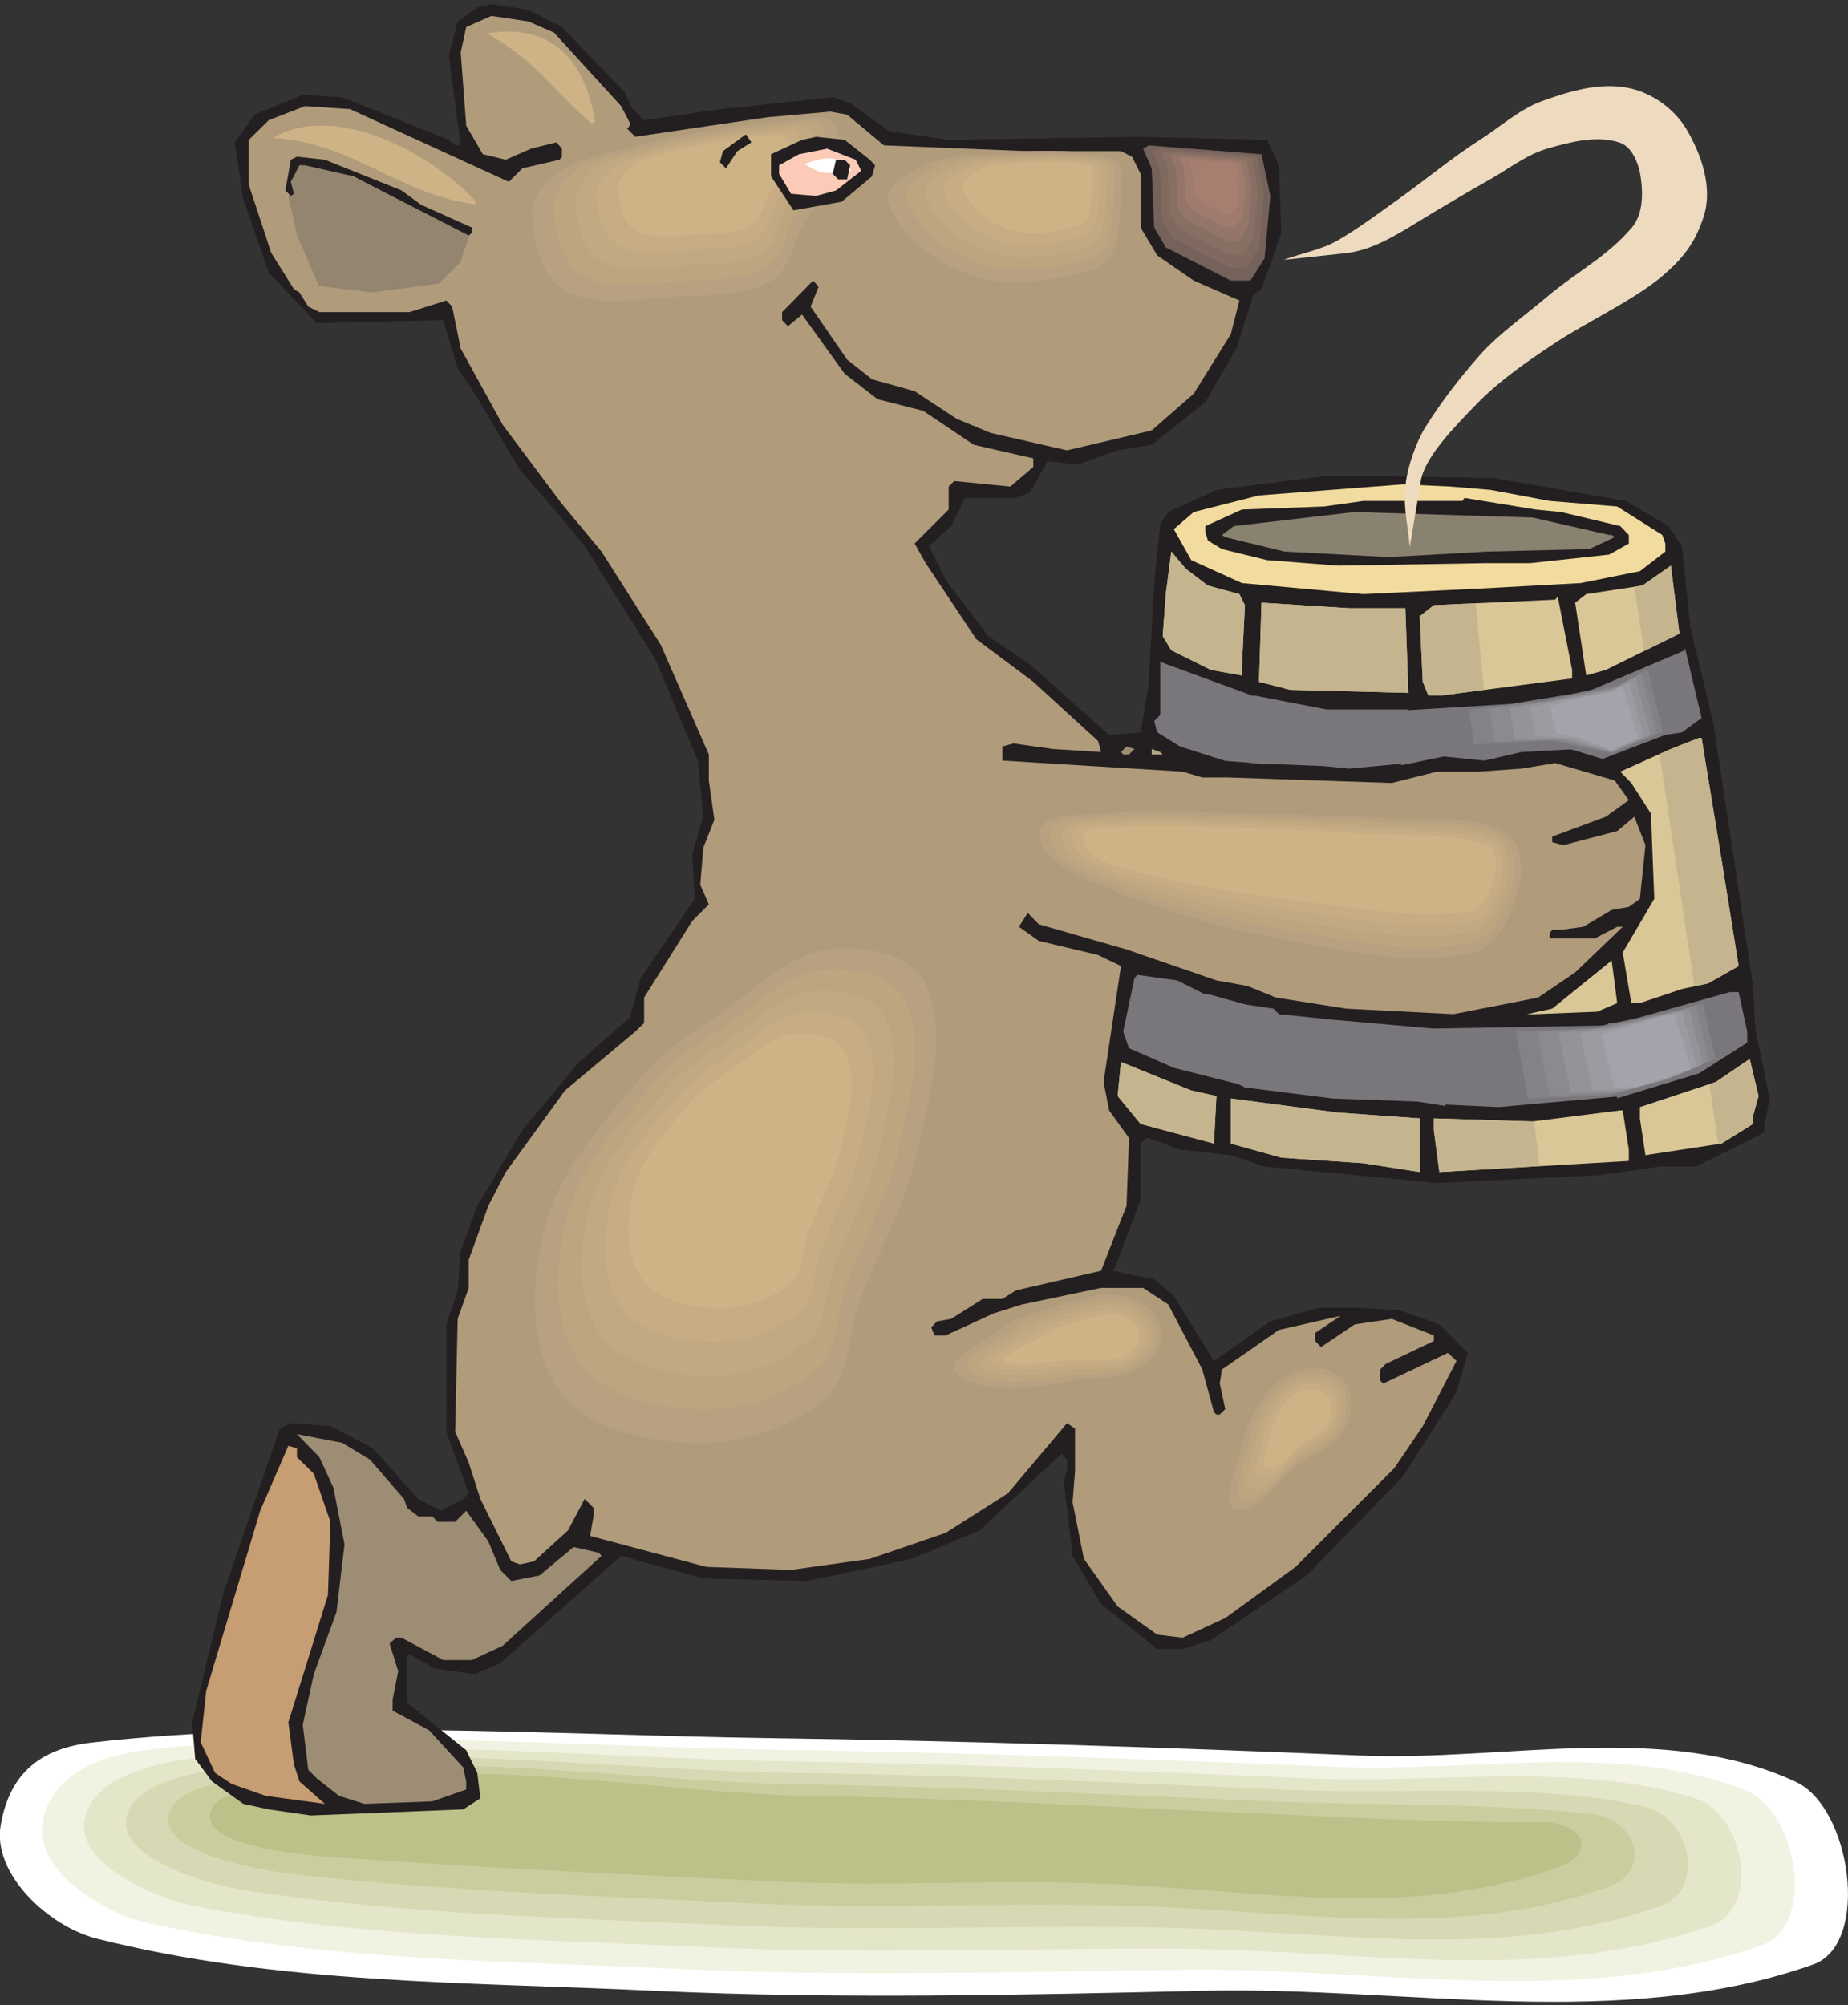
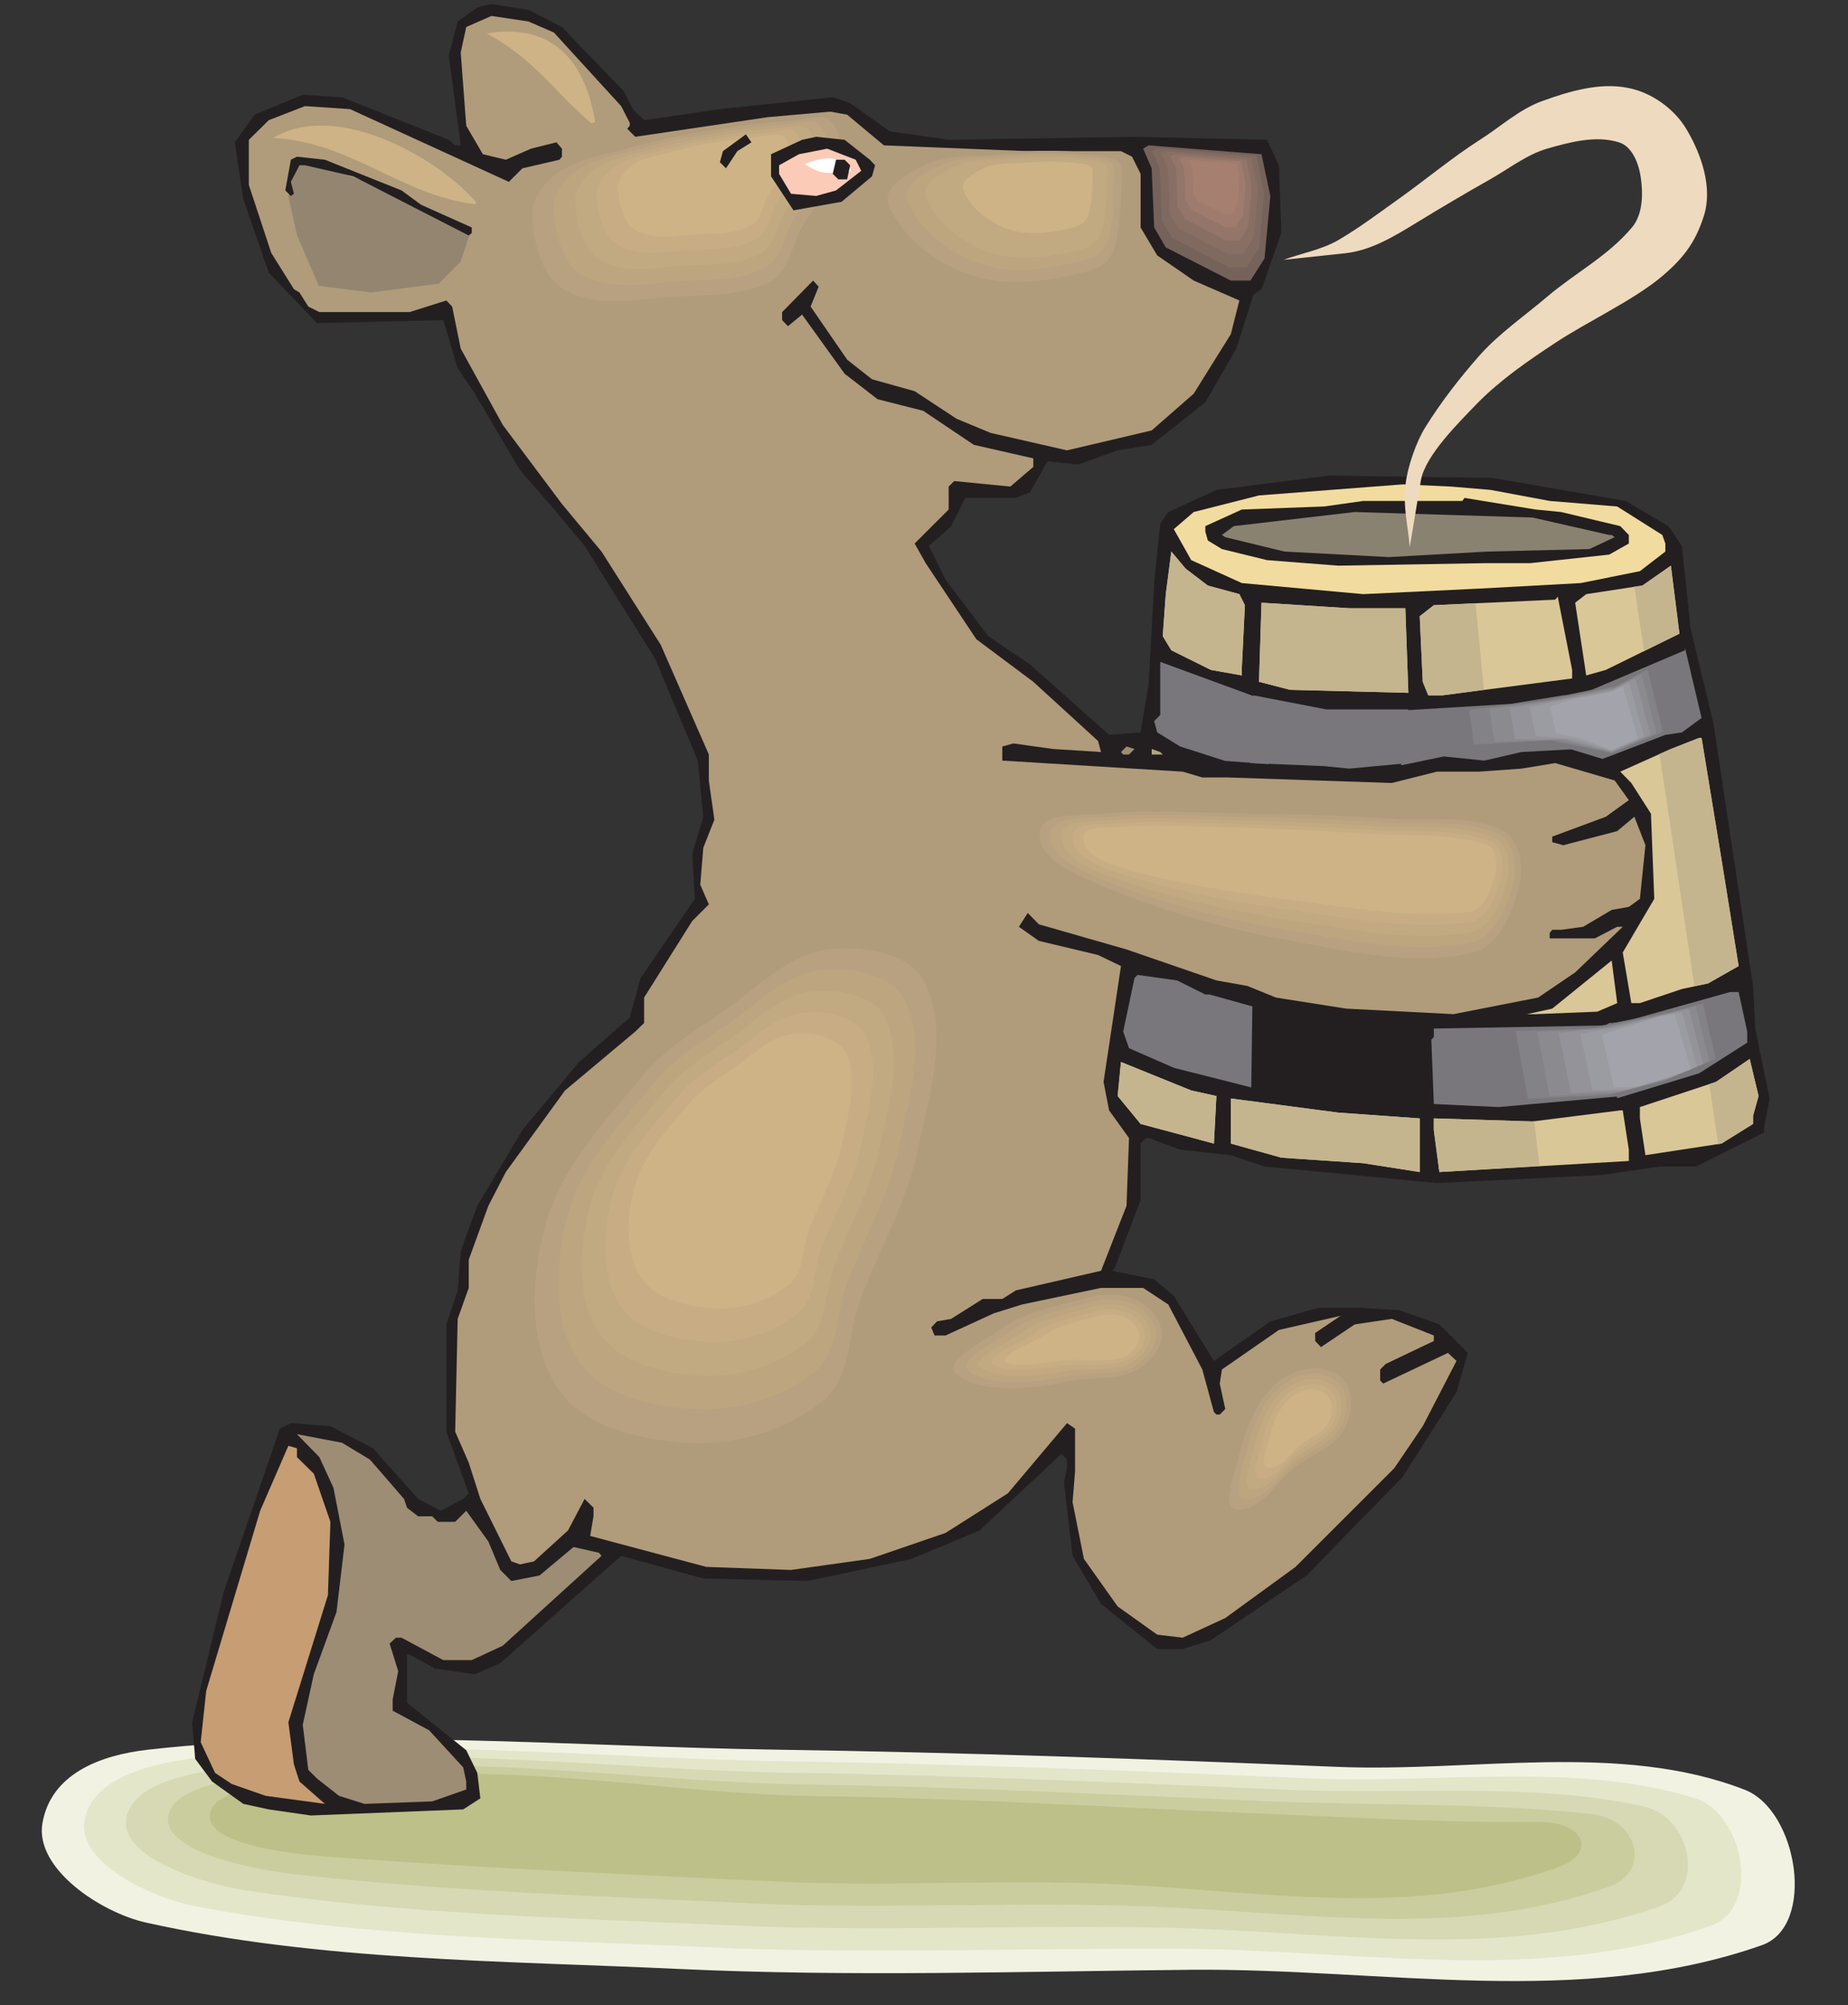
<svg xmlns="http://www.w3.org/2000/svg" xmlns:ns1="http://www.inkscape.org/namespaces/inkscape" xmlns:ns2="http://sodipodi.sourceforge.net/DTD/sodipodi-0.dtd" id="svg29237" version="1.1" ns1:version="0.48.1 " width="250" height="271.25" xml:space="preserve" ns2:docname="Bear_with_Soup.pdf">
  <rect width="100%" height="100%" fill="#333333" stroke="none" />
  <defs id="defs29241" />
  <ns2:namedview pagecolor="#ffffff" bordercolor="#666666" borderopacity="1" objecttolerance="10" gridtolerance="10" guidetolerance="10" ns1:pageopacity="0" ns1:pageshadow="2" ns1:window-width="640" ns1:window-height="480" id="namedview29239" showgrid="false" ns1:zoom="1.0728111" ns1:cx="125" ns1:cy="135.625" ns1:window-x="343" ns1:window-y="80" ns1:window-maximized="0" ns1:current-layer="g29245" />
  <g id="g29245" ns1:groupmode="layer" ns1:label="Bear_with_Soup" transform="matrix(1.25,0,0,-1.25,0,271.25)">
    <g id="g29247" transform="scale(0.24,0.24)">
-       <path d="m 41.605,118.523 c 94.921,10.848 208.925,3.368 304.473,1.997 89.063,-1.247 178.121,-4.114 267.18,-7.856 65.609,-2.742 136.957,15.711 196.457,-11.844 25.07,-11.468 33.926,-73.304 7.859,-82.406 C 731.008,-12.129 634.215,8.691 542.535,6.57 459.961,4.699 377.512,2.707 295.063,6.57 210.867,10.559 125.176,9.438 43.477,30.133 21.895,35.617 -3.551,59.305 0.316,81.25 4.309,104.438 18.027,115.906 41.605,118.523" style="fill:#ffffff;fill-opacity:1;fill-rule:nonzero;stroke:none" id="path29249" />
      <path d="m 66.801,115.285 c 89.308,10.098 193.836,1.246 283.769,0 83.696,-1.25 168.141,-4.242 251.836,-7.73 61.621,-2.617 127.977,11.593 184.356,-10.348 23.949,-9.226 32.308,-61.465 7.734,-70.066 C 713.172,-1.535 624.109,16.793 537.172,16.047 459.586,15.297 383.625,12.805 306.039,16.418 226.957,20.16 144.012,19.91 65.676,37.363 45.348,41.977 15.535,61.676 19.152,82.246 23.02,104.188 44.723,112.789 66.801,115.285" style="fill:#f2f2e3;fill-opacity:1;fill-rule:nonzero;stroke:none" id="path29251" />
      <path d="m 91.871,112.043 c 83.695,9.473 178.992,-0.75 263.188,-1.996 78.211,-1.121 158.164,-4.363 236.621,-7.731 57.629,-2.367 118.871,7.606 172.133,-8.726 22.703,-6.855 30.558,-49.617 7.609,-57.723 C 695.332,9.062 614.008,25.023 531.684,25.52 c -72.473,0.375 -142.075,-2.617 -214.543,0.75 -74.09,3.488 -154.297,4.113 -229.262,18.449 -19.207,3.742 -53.137,19.324 -49.766,38.648 3.492,20.446 33.176,26.305 53.758,28.676" style="fill:#e4e6ca;fill-opacity:1;fill-rule:nonzero;stroke:none" id="path29253" />
      <path d="m 117.066,108.801 c 77.961,8.851 164.028,-2.867 242.36,-3.988 72.969,-1 148.433,-4.489 221.402,-7.606 53.762,-2.246 109.891,3.488 159.91,-7.355 21.703,-4.488 29.063,-37.652 7.606,-45.258 C 677.371,19.66 603.902,33.125 526.32,34.996 458.715,36.492 395.598,33 328.117,36.117 259.141,39.359 181.805,40.855 110.082,51.949 92.121,54.816 53.828,66.414 56.945,84.363 60.312,103.441 97.859,106.559 117.066,108.801" style="fill:#d7d9b4;fill-opacity:1;fill-rule:nonzero;stroke:none" id="path29255" />
      <path d="m 142.266,105.434 c 72.218,8.23 148.929,-4.86 221.652,-5.86 67.605,-0.996 138.453,-4.613 206.059,-7.48 49.894,-2.117 100.91,-0.621 147.808,-5.859 20.457,-2.117 27.317,-25.805 7.61,-32.789 C 659.535,30.133 593.801,41.352 520.957,44.469 458.34,47.09 401.711,43.098 339.219,45.965 275.23,49.082 200.641,51.328 132.285,59.184 115.57,61.176 73.035,68.781 75.906,85.488 79.023,103.066 124.426,103.441 142.266,105.434" style="fill:#cacd9e;fill-opacity:1;fill-rule:nonzero;stroke:none" id="path29257" />
      <path d="m 167.461,102.191 c 66.605,7.606 133.965,-6.855 200.82,-7.851 62.242,-0.875 128.602,-4.738 190.969,-7.48 45.902,-1.871 91.93,-4.613 135.586,-4.238 19.332,0.125 25.695,-14.09 7.484,-20.449 C 641.699,40.73 583.695,49.457 515.594,53.945 c -57.629,3.738 -107.77,-0.75 -165.399,1.871 -58.875,2.867 -130.722,5.984 -195.707,10.723 -15.593,0.996 -62.367,4.609 -59.746,19.945 2.867,16.332 56.379,13.84 72.719,15.707" style="fill:#bdc088;fill-opacity:1;fill-rule:nonzero;stroke:none" id="path29259" />
      <path d="m 253.402,891.984 28.067,-29.171 3.863,-7.856 5.117,-4.984 34.176,4.984 50.891,5.363 7.859,-2.617 17.711,-12.719 26.695,-3.863 83.821,1.371 59.746,-1.371 5.363,-11.473 1.125,-30.543 -8.981,-25.308 -3.621,-2.492 -7.73,-24.313 -13.973,-24.183 -24.195,-19.204 -15.344,-2.492 -17.711,-6.359 -13.972,1.375 -7.856,-13.965 -6.363,-2.492 -22.824,0 -6.364,-12.719 -9.98,-8.976 7.484,-15.207 19.211,-25.434 18.836,-12.719 35.672,-31.789 14.219,1.121 3.617,21.692 2.496,45.632 2.742,26.805 3.617,5.235 21.707,9.972 51.016,6.485 73.715,-1.122 59.875,-10.347 19.207,-11.348 6.113,-8.976 3.867,-37.028 10.352,-43.011 17.836,-118.313 1,-19.199 6.484,-31.543 -2.492,-12.84 0,-2.492 -30.687,-15.336 -16.34,0 -26.817,-3.863 -73.718,-3.618 -37.043,3.618 -40.664,3.863 -15.219,5.113 -22.824,2.492 -14.223,5.235 -1.121,0 -2.496,-2.492 0,-25.559 -11.723,-30.668 -1.125,-1.121 18.961,-3.867 8.856,-7.477 18.085,-29.301 25.446,17.828 21.703,6.11 18.836,0 17.836,-1.121 17.84,-6.36 12.847,-12.839 -5.117,-17.704 -24.195,-38.148 -43.41,-44.508 -43.157,-29.176 -12.722,-3.988 -11.477,0 -25.32,20.32 -12.848,21.696 -3.867,33.16 1.371,6.359 0,3.864 -2.492,2.621 -36.922,-34.536 -30.684,-12.843 -46.902,-9.973 -47.023,1.121 -37.047,10.227 -54.508,-48.375 -11.477,-4.985 -17.836,2.493 -11.601,6.359 -1.121,0 0,-21.695 26.695,-21.442 4.988,-10.222 1.371,-11.473 -7.734,-4.984 -68.726,-2.742 -18.961,2.742 -11.477,2.492 -14.094,10.097 -7.609,10.223 -1.371,16.457 14.219,58.723 25.32,73.679 4.992,2.493 17.836,-1.372 19.207,-9.972 20.332,-22.817 10.231,-5.359 10.101,5.359 2.496,2.496 -10.105,27.801 0,48.371 5.117,15.336 1.371,17.828 7.484,20.321 20.332,34.16 25.571,30.668 22.824,20.074 4.992,17.828 24.32,35.656 -1.121,20.321 4.989,16.707 -2.496,25.308 -19.207,45.879 -31.809,50.864 -12.723,15.336 -16.465,18.949 -20.332,34.41 -7.73,11.469 -6.488,21.695 -57.004,-1.371 -21.703,22.812 -11.477,33.039 -3.863,25.68 8.98,12.469 21.703,8.976 17.711,-1.121 48.149,-19.199 2.867,-2.496 2.496,0 -5.363,40.52 3.992,15.335 8.855,6.356 6.36,1.496 16.715,-2.617 15.093,-7.731 0,0" style="fill:#231f20;fill-opacity:1;fill-rule:nonzero;stroke:none" id="path29261" />
      <path d="m 249.785,889.492 30.309,-33.164 3.867,-7.48 0,-1.371 -1.121,-1.372 3.617,-3.613 59.871,8.852 28.067,2.492 7.609,-1.371 16.59,-13.84 64.859,-2.617 42.035,0 4.989,-2.492 3.867,-7.731 0,-24.187 7.484,-12.59 16.465,-11.348 20.582,-8.972 -3.867,-15.211 -16.715,-26.805 -18.957,-16.582 -38.172,-8.977 -34.426,7.856 -15.34,6.359 -18.96,12.465 -19.211,5.363 -11.223,8.852 -16.465,23.933 3.617,8.977 -2.496,2.742 -13.969,-14.211 0,-3.613 2.618,-2.746 6.363,5.238 19.207,-26.68 14.844,-11.468 20.582,-5.239 22.824,-15.336 26.82,-6.105 0,-3.867 -10.355,-8.852 -25.321,2.492 -2.492,-2.492 0,-10.347 -15.343,-15.332 4.988,-8.852 22.828,-34.285 25.695,-19.199 29.188,-26.68 1.371,-4.988 -21.703,1.371 -17.836,2.492 -4.992,-1.371 0,-6.356 81.328,-4.988 8.855,-2.617 11.477,0 73.965,-2.496 20.332,5.113 18.961,0 19.207,1.371 15.218,2.492 26.821,-7.851 6.359,-8.852 -10.352,-7.48 -24.199,-8.977 0,-2.496 4.989,-1.371 24.324,6.359 7.734,6.485 4.988,-12.844 -2.496,-24.184 -4.988,-3.617 -7.734,-1.371 -12.848,-7.605 -9.977,-1.371 -3.992,0 -1.121,-1.371 0,-2.493 20.328,0 10.106,5.235 2.492,0 -21.453,-20.571 -16.715,-11.343 -38.168,-7.481 -48.395,2.492 -31.683,4.989 -12.848,5.234 -13.969,2.496 -40.539,13.961 -39.543,11.344 -4.988,5.113 -3.992,-6.234 8.98,-6.36 26.696,-6.355 10.351,-4.988 -7.859,-52.239 2.496,-12.84 8.98,-12.468 -1.121,-30.543 -11.476,-29.297 -38.418,-8.852 -6.113,-3.867 -8.856,0 -14.219,-8.973 -6.363,-1.125 -2.617,-2.742 1.496,-3.613 4.988,0 21.703,9.973 12.727,3.988 35.672,7.48 18.961,0 11.347,-7.48 15.344,-29.297 5.238,-19.199 1.125,-1.121 1.497,0 2.492,2.492 -2.492,11.469 0.996,6.359 25.695,17.828 27.816,6.36 -11.476,-7.731 0,-3.617 2.621,-2.742 15.219,10.222 16.711,2.496 18.961,-7.48 0,-2.496 -21.704,-10.348 -2.496,-2.492 0,-4.988 1.371,-1.371 29.192,13.84 3.863,-3.618 -15.215,-29.422 -12.847,-18.949 -44.532,-44.508 -31.683,-23.062 -19.207,-8.856 -11.477,1.375 -17.836,12.715 -15.219,21.442 -5.113,25.558 1.121,13.965 0,19.199 -3.617,2.493 -26.691,-31.665 -28.067,-17.828 -34.176,-11.722 -35.546,-4.985 -38.172,1.371 -52.387,13.965 1.496,8.852 0,3.863 -3.992,3.988 -7.484,-14.211 -15.34,-13.964 -6.364,-1.371 -3.867,1.371 -13.969,28.175 -5.238,16.332 -6.113,13.965 1.125,50.867 4.988,13.961 0,12.719 8.856,24.309 7.859,15.211 26.691,36.777 31.684,26.555 3.992,3.863 0,11.473 21.703,34.531 7.485,7.48 -3.867,8.852 1.371,16.707 4.988,12.594 -2.492,17.703 0,11.719 -21.703,49.492 -26.696,42.015 -17.836,21.446 -26.695,35.652 -18.957,34.41 -3.867,18.949 -2.621,2.747 -16.59,-5.239 -40.66,0 -4.992,2.492 -3.989,6.36 -2.496,1.496 -10.226,16.332 -10.106,30.668 0,20.324 8.981,8.852 16.339,6.355 20.332,-1.371 71.598,-32.785 6.113,6.105 16.711,3.868 1.125,1.371 0,3.613 -2.496,2.867 -11.476,-2.867 -11.348,-4.984 -10.355,2.492 -7.481,12.84 -2.496,33.039 2.496,11.468 11.348,4.989 16.715,-2.493 11.476,-4.988 0,0" style="fill:#b09b7b;fill-opacity:1;fill-rule:nonzero;stroke:none" id="path29263" />
      <path d="m 243.051,825.285 c 10.476,7.356 23.945,9.352 36.297,12.844 11.972,3.367 24.074,5.859 36.297,7.851 15.714,2.497 31.433,4.614 47.148,5.86 5.988,0.5 13.848,3.492 17.711,-0.996 4.992,-5.735 4.992,-15.211 2.996,-22.567 -3.121,-10.968 -11.977,-19.57 -17.715,-29.422 -5.363,-9.101 -6.484,-22.316 -15.715,-27.55 -13.597,-7.731 -30.558,-7.106 -46.152,-7.856 -18.957,-0.871 -40.289,-6.109 -57.004,2.992 -11.973,6.485 -15.715,23.688 -16.711,37.278 -0.5,8.351 5.985,16.832 12.848,21.566" style="fill:#b09b7b;fill-opacity:1;fill-rule:nonzero;stroke:none" id="path29265" />
      <path d="m 251.406,826.16 c 9.481,6.606 21.578,8.352 32.805,11.469 10.727,3.117 21.578,5.238 32.68,7.105 13.972,2.371 28.191,4.239 42.41,5.239 5.238,0.496 12.347,3.117 15.84,-0.875 4.617,-5.11 4.617,-13.711 2.746,-20.321 -2.871,-9.847 -10.727,-17.578 -15.965,-26.429 -4.742,-8.231 -5.863,-20.075 -14.098,-24.809 -12.222,-6.859 -27.566,-6.359 -41.535,-6.984 -17.09,-0.871 -36.297,-5.61 -51.266,2.621 -10.851,5.859 -14.218,21.316 -15.093,33.535 -0.5,7.48 5.363,15.211 11.476,19.449" style="fill:#b7a180;fill-opacity:1;fill-rule:nonzero;stroke:none" id="path29267" />
      <path d="m 259.887,827.031 c 8.359,5.86 19.211,7.356 29.066,10.223 9.477,2.742 19.332,4.613 29.063,6.234 12.472,2.121 25.07,3.742 37.668,4.739 4.738,0.375 11.101,2.742 14.218,-0.75 3.993,-4.61 3.993,-12.215 2.371,-18.075 -2.496,-8.851 -9.605,-15.711 -14.218,-23.562 -4.242,-7.356 -5.239,-17.828 -12.598,-22.07 -10.73,-6.11 -24.449,-5.61 -36.922,-6.231 -15.094,-0.75 -32.183,-4.988 -45.527,2.367 -9.606,5.235 -12.598,18.949 -13.348,29.797 -0.5,6.731 4.738,13.465 10.227,17.328" style="fill:#bda580;fill-opacity:1;fill-rule:nonzero;stroke:none" id="path29269" />
      <path d="m 268.246,827.906 c 7.359,5.11 16.84,6.481 25.445,8.852 8.356,2.367 16.965,4.113 25.446,5.484 10.976,1.871 21.953,3.367 33.054,4.238 4.118,0.25 9.606,2.368 12.348,-0.746 3.492,-3.992 3.492,-10.722 2.121,-15.836 -2.246,-7.726 -8.355,-13.71 -12.472,-20.57 -3.743,-6.359 -4.493,-15.582 -10.977,-19.199 -9.481,-5.484 -21.332,-4.988 -32.309,-5.609 -13.218,-0.625 -28.187,-4.239 -39.914,2.117 -8.355,4.613 -10.976,16.582 -11.597,26.058 -0.375,5.86 4.113,11.844 8.855,15.211" style="fill:#c1a982;fill-opacity:1;fill-rule:nonzero;stroke:none" id="path29271" />
      <path d="m 276.727,828.652 c 6.363,4.489 14.343,5.61 21.828,7.731 7.109,1.996 14.468,3.492 21.828,4.738 9.355,1.496 18.711,2.742 28.191,3.488 3.617,0.25 8.356,2.121 10.602,-0.621 2.996,-3.367 2.996,-9.101 1.871,-13.465 -1.871,-6.609 -7.234,-11.843 -10.727,-17.703 -3.117,-5.484 -3.867,-13.34 -9.355,-16.457 -8.106,-4.738 -18.336,-4.363 -27.692,-4.738 -11.476,-0.5 -24.199,-3.738 -34.175,1.746 -7.235,3.863 -9.481,14.211 -10.106,22.442 -0.25,4.984 3.617,9.972 7.735,12.839" style="fill:#c8ad84;fill-opacity:1;fill-rule:nonzero;stroke:none" id="path29273" />
      <path d="m 285.086,829.527 c 5.363,3.739 12.098,4.61 18.211,6.356 5.984,1.746 12.098,2.992 18.211,3.992 7.73,1.246 15.59,2.367 23.574,2.992 2.867,0.121 6.859,1.617 8.856,-0.5 2.496,-2.867 2.496,-7.73 1.371,-11.344 -1.496,-5.488 -5.864,-9.726 -8.731,-14.714 -2.746,-4.61 -3.367,-11.094 -7.859,-13.711 -6.86,-3.868 -15.34,-3.618 -23.074,-3.993 -9.606,-0.371 -20.207,-2.992 -28.567,1.497 -5.984,3.242 -7.855,11.843 -8.355,18.703 -0.25,4.113 2.992,8.351 6.363,10.722" style="fill:#ceb386;fill-opacity:1;fill-rule:nonzero;stroke:none" id="path29275" />
      <path d="m 130.039,815.563 2.996,14.71 9.852,0 37.297,-13.839 32.429,-15.582 -4.988,-14.836 -9.73,-9.727 -30.559,-3.988 -23.574,2.992 -9.731,22.566 -3.992,17.704" style="fill:#948570;fill-opacity:1;fill-rule:nonzero;stroke:none" id="path29277" />
      <path d="m 332.484,836.008 -5.113,-7.731 -2.746,2.746 1.371,4.985 10.356,7.605 2.492,-3.617 -6.36,-3.988 0,0" style="fill:#231f20;fill-opacity:1;fill-rule:nonzero;stroke:none" id="path29279" />
      <path d="m 392.23,832.145 2.372,-2.497 -1.375,-4.984 -13.719,-11.469 -21.703,-3.867 -10.106,15.336 0,9.973 13.973,6.484 6.359,1.371 12.848,-1.371 11.351,-8.976 0,0" style="fill:#231f20;fill-opacity:1;fill-rule:nonzero;stroke:none" id="path29281" />
      <path d="m 572.844,815.813 -2.617,-28.176 -6.364,-9.977 -8.855,0 -29.313,14.961 -5.238,8.977 -1.121,26.679 -3.867,8.852 2.492,1.496 50.894,-3.988 3.989,-18.824 0,0" style="fill:#75625b;fill-opacity:1;fill-rule:nonzero;stroke:none" id="path29283" />
      <path d="m 569.977,817.184 c -0.625,-8.231 -1.372,-16.457 -2.122,-24.684 -1.871,-2.996 -3.742,-5.863 -5.613,-8.852 -2.617,0 -5.238,0 -7.859,0 -8.606,4.364 -17.211,8.852 -25.695,13.215 -1.622,2.617 -3.118,5.235 -4.739,7.852 -0.25,7.855 -0.625,15.711 -0.996,23.437 -1.125,2.621 -2.246,5.239 -3.371,7.856 0.75,0.5 1.5,0.875 2.246,1.246 14.844,-1.121 29.813,-2.242 44.781,-3.363 1.121,-5.614 2.246,-11.098 3.368,-16.707 l 0,0" style="fill:#806a60;fill-opacity:1;fill-rule:nonzero;stroke:none" id="path29285" />
      <path d="m 567.23,818.68 c -0.621,-7.106 -1.246,-14.336 -1.871,-21.446 -1.621,-2.492 -3.242,-4.984 -4.863,-7.605 -2.246,0 -4.492,0 -6.734,0 -7.36,3.867 -14.844,7.605 -22.203,11.473 -1.371,2.242 -2.746,4.488 -3.993,6.73 -0.375,6.734 -0.625,13.59 -0.871,20.32 -1,2.246 -1.996,4.489 -2.996,6.735 0.625,0.375 1.246,0.746 1.871,1.121 12.973,-0.996 25.821,-1.992 38.793,-2.992 0.996,-4.864 1.871,-9.598 2.867,-14.336 l 0,0" style="fill:#886f64;fill-opacity:1;fill-rule:nonzero;stroke:none" id="path29287" />
      <path d="m 564.488,820.051 c -0.5,-5.985 -1,-11.969 -1.621,-17.953 -1.246,-2.121 -2.621,-4.239 -3.992,-6.485 -1.996,0 -3.867,0 -5.738,0 -6.235,3.242 -12.473,6.485 -18.711,9.727 -1.121,1.871 -2.242,3.738 -3.367,5.609 -0.25,5.735 -0.5,11.469 -0.746,17.082 -0.875,1.992 -1.625,3.864 -2.497,5.735 0.5,0.25 1.122,0.621 1.622,0.871 10.851,-0.746 21.703,-1.621 32.554,-2.492 0.875,-3.993 1.746,-7.981 2.496,-12.094 l 0,0" style="fill:#937569;fill-opacity:1;fill-rule:nonzero;stroke:none" id="path29289" />
      <path d="m 561.742,821.547 c -0.371,-4.863 -0.871,-9.727 -1.246,-14.711 -1.121,-1.621 -2.246,-3.367 -3.367,-5.113 -1.496,0 -3.117,0 -4.617,0 -5.114,2.621 -10.102,5.113 -15.215,7.73 -0.875,1.621 -1.871,3.117 -2.746,4.613 -0.125,4.739 -0.375,9.352 -0.621,13.965 -0.625,1.496 -1.25,3.114 -1.996,4.61 0.496,0.25 0.871,0.5 1.371,0.75 8.73,-0.75 17.586,-1.371 26.441,-1.996 0.625,-3.364 1.375,-6.606 1.996,-9.848 l 0,0" style="fill:#9e7b6d;fill-opacity:1;fill-rule:nonzero;stroke:none" id="path29291" />
      <path d="m 559,822.918 -1,-11.219 -2.492,-3.992 -3.617,0 -11.727,5.984 -2.121,3.618 -0.371,10.597 -1.625,3.614 1,0.5 20.457,-1.497 1.496,-7.605 0,0" style="fill:#a67f70;fill-opacity:1;fill-rule:nonzero;stroke:none" id="path29293" />
      <path d="m 388.363,827.156 -11.351,-8.851 -8.981,-2.492 -11.347,0.996 -5.368,8.976 0,3.863 8.981,4.989 12.726,2.492 12.844,-4.984 2.496,-4.989 0,0" style="fill:#fbcbb7;fill-opacity:1;fill-rule:nonzero;stroke:none" id="path29295" />
      <path d="m 362.793,830.273 c 8.48,2.868 14.344,4.614 20.832,-2.492 l -0.25,-1 c -10.23,-0.25 -11.602,-2.367 -20.582,3.492" style="fill:#ffffff;fill-opacity:1;fill-rule:nonzero;stroke:none" id="path29297" />
      <path d="m 181.055,818.305 8.859,-6.485 22.824,-10.222 0,-2.493 -1.371,-1.121 -52.015,26.68 -21.829,4.984 -2.492,0 -3.867,-7.476 1.371,-5.363 -1.371,-0.996 -2.496,2.492 2.496,13.84 2.742,1.371 12.598,-1.371 34.551,-13.84 0,0" style="fill:#231f20;fill-opacity:1;fill-rule:nonzero;stroke:none" id="path29299" />
      <path d="m 383.375,829.648 -1.371,-6.355 -3.992,0 -2.496,2.492 1.496,6.36 3.867,0 2.496,-2.497 0,0" style="fill:#231f20;fill-opacity:1;fill-rule:nonzero;stroke:none" id="path29301" />
      <path d="m 672.133,683.285 26.695,-4.984 30.434,-2.496 20.332,-12.84 1.371,-3.863 0,-3.618 -11.477,-8.851 -26.691,-5.36 -45.902,-2.496 -52.141,-2.492 -54.758,4.988 -22.824,10.348 -7.859,13.961 8.98,7.731 29.437,7.48 64.864,4.988 21.703,-1 17.836,-1.496 0,0" style="fill:#f2db9e;fill-opacity:1;fill-rule:nonzero;stroke:none" id="path29303" />
      <path d="m 703.941,673.313 26.692,-6.36 3.867,-3.988 0,-3.863 -8.855,-4.989 -35.676,-3.863 -20.578,0 -65.985,-1.125 -32.058,2.496 -20.332,4.984 -6.36,3.868 -1.125,3.988 0,2.492 16.465,7.481 37.047,1.371 17.711,2.496 44.656,0 1,1.371 32.055,-5.238 11.476,-1.121 0,0" style="fill:#231f20;fill-opacity:1;fill-rule:nonzero;stroke:none" id="path29305" />
      <path d="m 725.645,662.965 1.121,0 1.375,-0.996 -11.477,-5.364 -45.902,-1.121 -44.532,-2.492 -47.023,2.492 -26.695,6.485 -1.496,0.996 5.363,3.988 54.512,6.36 80.203,-2.493 34.551,-7.855 0,0" style="fill:#8a8271;fill-opacity:1;fill-rule:nonzero;stroke:none" id="path29307" />
      <path d="m 758.449,573.949 -7.484,-1.121 -28.317,-10.848 -14.718,4.489 -1.496,23.687 10.48,2.617 42.906,18.204 0,1.121 7.485,-31.664 -8.856,-6.485 0,0" style="fill:#79777b;fill-opacity:1;fill-rule:nonzero;stroke:none" id="path29309" />
      <path d="m 552.391,561.109 -20.207,6.481 -10.356,6.359 -1.371,5.114 2.742,2.742 0,23.937 44.531,-16.332 4.368,-29.797 -19.707,1.496" style="fill:#79777b;fill-opacity:1;fill-rule:nonzero;stroke:none" id="path29311" />
      <path d="m 635.086,584.297 0,-24.188 -26.691,-2.492 -11.352,1.121 -33.18,1.371 1.371,30.547 32.934,-6.359 36.918,0 0,0" style="fill:#79777b;fill-opacity:1;fill-rule:nonzero;stroke:none" id="path29313" />
      <path d="m 711.426,566.469 -25.324,-1.371 -16.711,-3.864 -18.336,1.868 -19.211,-3.989 -0.125,24.684 49.394,2.992 23.825,3.867 3.992,0 2.496,-24.187 0,0" style="fill:#79777b;fill-opacity:1;fill-rule:nonzero;stroke:none" id="path29315" />
      <path d="m 509.105,563.977 -2.617,0 -1,1.121 2.496,2.492 3.618,-1.121 -2.497,-2.492 0,0" style="fill:#9d8d74;fill-opacity:1;fill-rule:nonzero;stroke:none" id="path29317" />
      <path d="m 524.324,563.977 -4.988,0 0,2.492 3.863,-1.371 1.125,-1.121 0,0" style="fill:#b3a686;fill-opacity:1;fill-rule:nonzero;stroke:none" id="path29319" />
      <path d="m 545.527,455.762 19.211,-5.364 -0.5,-36.527 -34.925,8.852 -20.208,8.851 -2.617,7.481 5.114,24.187 1.371,1.371 17.836,-2.492 12.722,-6.359 1.996,0" style="fill:#79777b;fill-opacity:1;fill-rule:nonzero;stroke:none" id="path29321" />
      <path d="m 787.887,439.055 0,-4.989 -21.703,-13.836 -36.922,-11.222 -4.492,33.414 10.851,1.992 44.531,12.469 3.868,0 3.867,-17.828 0,0" style="fill:#79777b;fill-opacity:1;fill-rule:nonzero;stroke:none" id="path29323" />
-       <path d="m 576.711,446.91 24.199,-2.496 51.016,-4.488 -0.5,-28.051 0.375,-6.355 -12.723,1.992 -38.168,1.371 -39.539,4.988 -4.992,2.492 1.125,35.532 16.715,-2.493 2.492,-2.492 0,0" style="fill:#79777b;fill-opacity:1;fill-rule:nonzero;stroke:none" id="path29325" />
      <path d="m 731.754,410.008 -56.004,-4.988 -29.187,1.371 -1.122,29.05 1.122,1.122 0,3.863 77.585,1.371 1.497,1.121 3.617,0 2.492,-32.91 0,0" style="fill:#79777b;fill-opacity:1;fill-rule:nonzero;stroke:none" id="path29327" />
      <path d="m 548.523,410.008 -1.125,-21.445 -33.054,8.851 -10.352,12.594 1.496,15.332 31.684,-12.84 11.351,-2.492 0,0 z m 91.68,-10.098 0,-24.187 -25.449,3.988 -36.918,2.492 -22.828,6.36 0,20.32 48.398,-6.356 36.797,-2.617 0,0 z m 94.297,-14.09 0,-5.113 -85.441,-4.984 -2.496,18.949 0,5.238 44.531,-1.375 39.539,4.988 1.121,0 2.746,-17.703 0,0 z m 56.004,15.211 0,-3.617 -14.219,-8.851 -34.301,-5.235 -2.496,16.582 0,5.11 34.305,11.343 15.215,10.348 3.992,-16.703 -2.496,-8.977 0,0 z m -70.223,47 -27.816,-1.121 -3.867,0 11.351,2.492 26.817,21.692 2.496,-19.199 -8.981,-3.864 0,0 z m 56.004,68.696 7.735,-48.125 -13.848,-7.856 -11.723,-2.492 -18.961,-6.359 -3.867,0 -3.867,22.816 14.223,24.187 -1.497,38.399 -8.859,13.836 -4.988,5.113 22.828,10.223 12.723,4.988 1.121,0 8.98,-54.73 0,0 z m -52.137,85.398 -8.859,-2.492 -4.988,32.789 4.988,3.863 25.324,3.863 12.848,8.977 3.867,-30.668 -33.18,-16.332 0,0 z m -15.218,-3.863 -58.5,-7.606 -6.364,0 -2.492,6.11 -1.371,29.547 6.36,4.984 54.757,2.496 1.121,1.371 6.489,-33.039 0,-3.863 z m -75.215,31.664 1.371,-38.149 -53.383,1.371 -13.973,3.618 1.125,35.656 39.54,-2.496 25.32,0 0,0 z m -89.059,10.222 14.219,-3.863 2.496,-4.988 -1.375,-28.051 0,-3.613 -13.969,2.492 -17.836,8.852 -3.867,6.359 1.371,18.949 2.496,19.199 6.485,-7.73 9.98,-7.606 0,0" style="fill:#dac797;fill-opacity:1;fill-rule:nonzero;stroke:none" id="path29329" />
      <path d="m 166.836,246.063 15.344,-17.704 1.371,-3.988 4.988,-3.863 6.363,0 2.496,-2.496 7.856,0 4.992,4.988 9.977,-13.84 5.363,-12.84 4.988,-4.988 12.723,2.496 15.344,12.84 11.476,-2.617 1.121,-1.371 -44.531,-40.52 -13.969,-6.484 -12.847,0 -18.836,10.097 -2.492,0 -2.872,-2.617 3.868,-12.465 -2.493,-12.843 0,-4.985 16.465,-8.851 15.34,-16.707 1.375,-6.36 0,-3.613 -15.344,-5.363 -30.558,-1.121 -11.477,3.617 -9.98,7.851 -3.867,3.868 -2.493,20.32 4.989,22.816 10.226,28.051 3.617,30.418 -4.988,25.559 -6.359,13.84 -10.106,10.347 20.332,-3.867 12.598,-7.605 0,0" style="fill:#9d8d74;fill-opacity:1;fill-rule:nonzero;stroke:none" id="path29331" />
      <path d="m 133.906,247.188 7.61,-7.481 7.484,-21.695 -1.121,-33.035 -17.84,-57.352 2.496,-18.949 2.496,-7.731 11.473,-10.097 -26.691,3.617 -15.344,5.359 -7.485,4.989 -6.484,13.835 2.496,23.192 24.32,81.16 12.723,29.297 3.867,-1.121 0,-3.988" style="fill:#c79d73;fill-opacity:1;fill-rule:nonzero;stroke:none" id="path29333" />
      <path d="m 495.387,538.668 c 24.695,2.367 49.765,0.375 74.59,0 20.332,-0.25 40.664,-0.5 60.871,-1.871 16.465,-1.246 34.925,2.371 49.144,-5.984 8.231,-4.739 10.227,-18.204 7.856,-27.426 -3.368,-13.215 -10.352,-30.047 -23.575,-33.414 -27.316,-6.981 -56.753,0.5 -84.441,5.859 -29.687,5.859 -59,14.961 -86.441,27.555 -11.852,5.359 -30.188,12.59 -29.438,25.554 0.5,10.848 20.457,8.727 31.434,9.727" style="fill:#b09b7b;fill-opacity:1;fill-rule:nonzero;stroke:none" id="path29335" />
      <path d="m 497.133,537.297 c 22.699,1.992 45.527,0.25 68.351,0 20.582,-0.375 41.164,-0.75 61.746,-2.246 16.961,-1.121 35.797,2.121 50.891,-5.61 7.484,-4.238 9.106,-16.457 6.984,-24.808 -2.992,-11.844 -9.23,-27.18 -21.203,-30.047 -27.441,-6.234 -56.629,0.871 -84.32,5.859 -28.816,5.364 -57.379,13.465 -84.195,24.934 -10.727,4.738 -27.196,11.348 -26.571,23.066 0.5,9.848 18.461,7.852 28.317,8.852" style="fill:#b7a180;fill-opacity:1;fill-rule:nonzero;stroke:none" id="path29337" />
      <path d="m 498.879,535.801 c 20.582,1.867 41.41,0.371 62.117,0 20.828,-0.5 41.66,-1 62.492,-2.371 17.586,-1.246 36.672,1.746 52.637,-5.485 6.734,-3.492 8.109,-14.586 6.234,-22.066 -2.742,-10.473 -8.23,-24.313 -18.832,-26.68 -27.566,-5.484 -56.379,1.246 -84.07,5.86 -28.066,4.863 -55.883,11.843 -82.199,22.441 -9.481,3.988 -24.074,9.973 -23.578,20.445 0.5,8.727 16.468,6.981 25.199,7.856" style="fill:#bda580;fill-opacity:1;fill-rule:nonzero;stroke:none" id="path29339" />
      <path d="m 500.625,534.305 c 18.586,1.621 37.172,0.375 55.879,0 21.082,-0.5 42.16,-1.121 63.242,-2.617 18.211,-1.125 37.543,1.496 54.383,-5.239 5.988,-2.742 7.109,-12.84 5.488,-19.199 -2.371,-9.352 -7.109,-21.566 -16.465,-23.437 -27.566,-4.614 -56.254,1.621 -83.945,5.859 -27.066,4.363 -54.137,10.348 -79.953,19.824 -8.484,3.363 -21.082,8.852 -20.582,17.949 0.375,7.606 14.344,6.11 21.953,6.86" style="fill:#c1a982;fill-opacity:1;fill-rule:nonzero;stroke:none" id="path29341" />
      <path d="m 502.371,532.809 c 16.465,1.371 33.055,0.375 49.52,0 21.453,-0.5 42.781,-1.371 64.113,-2.743 18.711,-1.25 38.418,0.997 56.129,-5.113 5.363,-1.996 6.113,-10.973 4.738,-16.457 -1.992,-7.976 -6.109,-18.824 -14.094,-20.07 -27.691,-3.867 -56.004,1.992 -83.695,5.859 -26.32,3.863 -52.637,8.852 -77.836,17.328 -7.355,2.617 -18.086,7.481 -17.711,15.336 0.375,6.606 12.348,5.36 18.836,5.86" style="fill:#c8ad84;fill-opacity:1;fill-rule:nonzero;stroke:none" id="path29343" />
      <path d="m 504.242,531.313 c 14.344,1.246 28.813,0.375 43.156,0 21.579,-0.5 43.286,-1.497 64.864,-2.868 19.332,-1.246 39.414,0.621 57.875,-4.988 4.617,-1.371 5.238,-9.102 3.992,-13.715 -1.746,-6.605 -4.988,-15.957 -11.852,-16.703 -27.687,-3.117 -55.754,2.367 -83.445,5.859 -25.445,3.364 -51.016,7.356 -75.59,14.836 -6.234,1.868 -15.09,6.231 -14.719,12.715 0.25,5.485 10.231,4.489 15.719,4.864" style="fill:#ceb386;fill-opacity:1;fill-rule:nonzero;stroke:none" id="path29345" />
      <path d="m 410.816,830.273 c 10.477,4.864 22.825,4.239 34.426,4.864 15.715,0.996 31.559,1.746 47.149,0 5.988,-0.625 16.714,-0.875 16.714,-6.86 -0.25,-13.961 -0.5,-26.804 -2.992,-37.273 -2.246,-9.477 -7.234,-12.469 -16.715,-14.715 -18.46,-4.609 -39.043,-7.355 -57.003,-0.996 -16.84,5.984 -33.68,18.699 -40.04,35.281 -3.367,8.481 10.352,15.836 18.461,19.699" style="fill:#b09b7b;fill-opacity:1;fill-rule:nonzero;stroke:none" id="path29347" />
      <path d="m 417.426,829.898 c 9.48,4.364 20.582,3.743 30.933,4.364 14.098,0.875 28.317,1.496 42.411,0 5.363,-0.621 15.093,-0.746 15.093,-6.11 -0.25,-12.589 -0.5,-24.183 -2.746,-33.66 -1.992,-8.476 -6.484,-11.094 -14.965,-13.215 -16.589,-4.113 -35.175,-6.609 -51.265,-0.871 -15.219,5.36 -30.438,16.828 -36.297,31.789 -2.996,7.606 9.476,14.215 16.836,17.703" style="fill:#b7a180;fill-opacity:1;fill-rule:nonzero;stroke:none" id="path29349" />
      <path d="m 424.039,829.527 c 8.356,3.864 18.211,3.364 27.441,3.864 12.598,0.746 25.196,1.371 37.668,0 4.864,-0.5 13.473,-0.625 13.348,-5.485 -0.125,-11.222 -0.25,-21.445 -2.246,-29.797 -1.871,-7.605 -5.863,-9.976 -13.473,-11.843 -14.718,-3.618 -31.183,-5.86 -45.527,-0.75 -13.469,4.738 -26.941,14.961 -32.18,28.3 -2.621,6.735 8.356,12.594 14.969,15.711" style="fill:#bda580;fill-opacity:1;fill-rule:nonzero;stroke:none" id="path29351" />
      <path d="m 430.523,829.152 c 7.36,3.364 15.965,2.868 24.075,3.364 10.976,0.625 22.078,1.25 33.054,0 4.118,-0.371 11.727,-0.621 11.602,-4.735 -0.125,-9.851 -0.25,-18.828 -1.996,-26.183 -1.621,-6.606 -5.117,-8.602 -11.727,-10.348 -12.847,-3.117 -27.316,-5.109 -39.914,-0.621 -11.726,4.113 -23.574,13.09 -28.191,24.684 -2.242,5.984 7.359,11.097 13.097,13.839" style="fill:#c1a982;fill-opacity:1;fill-rule:nonzero;stroke:none" id="path29353" />
-       <path d="m 437.133,828.777 c 6.238,2.868 13.722,2.493 20.582,2.868 9.48,0.625 18.961,0.996 28.316,0 3.617,-0.375 10.102,-0.5 9.977,-4.114 -0.125,-8.351 -0.25,-16.082 -1.746,-22.316 -1.371,-5.735 -4.364,-7.481 -9.977,-8.852 -11.101,-2.742 -23.449,-4.363 -34.18,-0.625 -10.101,3.617 -20.207,11.223 -24.195,21.196 -1.996,4.988 6.235,9.476 11.223,11.843" style="fill:#c8ad84;fill-opacity:1;fill-rule:nonzero;stroke:none" id="path29355" />
      <path d="m 443.746,828.402 c 5.238,2.371 11.352,1.996 17.09,2.371 7.855,0.497 15.84,0.872 23.574,0 2.992,-0.25 8.481,-0.375 8.356,-3.367 -0.125,-6.98 -0.25,-13.465 -1.496,-18.699 -1.122,-4.738 -3.618,-6.234 -8.36,-7.355 -9.105,-2.247 -19.457,-3.618 -28.437,-0.5 -8.356,2.992 -16.84,9.351 -20.082,17.703 -1.746,4.113 5.238,7.855 9.355,9.847" style="fill:#ceb386;fill-opacity:1;fill-rule:nonzero;stroke:none" id="path29357" />
      <path d="m 242.051,265.887 c -15.219,22.937 -13.223,55.851 -5.988,82.406 7.984,28.801 30.062,51.863 49.148,74.68 10.727,12.715 25.445,21.816 39.289,31.293 16.965,11.593 32.68,28.672 53.012,31.418 17.215,2.367 41.91,-1.871 49.019,-17.704 11.352,-25.062 1.746,-55.355 -3.867,-82.285 -5.613,-26.804 -19.832,-50.992 -29.437,-76.672 -5.985,-16.207 -4.239,-37.902 -17.586,-48.996 -17.961,-15.086 -43.407,-22.691 -66.856,-21.691 -24.074,1.121 -53.512,7.48 -66.734,27.551" style="fill:#b09b7b;fill-opacity:1;fill-rule:nonzero;stroke:none" id="path29359" />
      <path d="m 251.406,278.355 c -13.597,20.696 -11.847,50.243 -5.238,74.176 7.109,25.809 27.066,46.629 44.156,67.199 9.727,11.469 22.949,19.575 35.422,28.176 15.219,10.348 29.313,25.809 47.649,28.176 15.593,2.121 37.671,-1.621 44.156,-15.832 10.23,-22.566 1.496,-49.871 -3.617,-74.18 -4.989,-24.062 -17.836,-45.879 -26.317,-68.945 -5.488,-14.586 -3.867,-34.035 -15.969,-44.133 -16.089,-13.465 -39.039,-20.32 -60.121,-19.449 -21.578,1 -48.148,6.734 -60.121,24.812" style="fill:#b7a180;fill-opacity:1;fill-rule:nonzero;stroke:none" id="path29361" />
      <path d="m 260.887,290.695 c -12.227,18.453 -10.602,44.758 -4.742,66.078 6.363,22.938 24.074,41.391 39.293,59.59 8.605,10.348 20.332,17.582 31.433,25.059 13.594,9.226 26.192,22.941 42.41,25.183 13.844,1.872 33.551,-1.496 39.164,-14.21 9.106,-20.071 1.371,-44.258 -3.117,-65.825 -4.492,-21.445 -15.719,-40.769 -23.449,-61.215 -4.867,-13.089 -3.492,-30.421 -14.098,-39.273 -14.343,-12.094 -34.801,-18.199 -53.508,-17.328 -19.21,0.871 -42.785,5.859 -53.386,21.941" style="fill:#bda580;fill-opacity:1;fill-rule:nonzero;stroke:none" id="path29363" />
      <path d="m 270.242,303.164 c -10.601,16.082 -9.23,39.145 -4.117,57.723 5.613,20.07 21.078,36.277 34.426,52.238 7.484,9.098 17.836,15.332 27.566,21.941 11.852,8.102 22.828,20.071 37.047,21.942 12.098,1.621 29.313,-1.246 34.301,-12.344 7.859,-17.578 1.246,-38.773 -2.742,-57.598 -3.868,-18.824 -13.848,-35.781 -20.457,-53.609 -4.368,-11.469 -3.121,-26.555 -12.473,-34.406 -12.477,-10.473 -30.313,-15.836 -46.777,-15.086 -16.84,0.746 -37.418,5.109 -46.774,19.199" style="fill:#c1a982;fill-opacity:1;fill-rule:nonzero;stroke:none" id="path29365" />
      <path d="m 279.723,315.629 c -9.106,13.84 -7.86,33.539 -3.496,49.496 4.742,17.203 17.964,31.043 29.437,44.758 6.488,7.73 15.219,13.215 23.574,18.699 10.231,6.981 19.586,17.203 31.809,18.824 10.351,1.496 25.195,-0.996 29.562,-10.593 6.61,-14.836 0.996,-33.165 -2.371,-49.372 -3.367,-15.957 -11.972,-30.543 -17.711,-45.878 -3.742,-9.852 -2.621,-22.817 -10.601,-29.422 -10.852,-9.102 -26.071,-13.59 -40.164,-12.969 -14.348,0.625 -32.059,4.363 -40.039,16.457" style="fill:#c8ad84;fill-opacity:1;fill-rule:nonzero;stroke:none" id="path29367" />
      <path d="m 289.199,328.098 c -7.609,11.468 -6.609,27.925 -2.992,41.14 3.992,14.461 15.094,25.934 24.574,37.403 5.364,6.359 12.723,10.972 19.707,15.707 8.481,5.613 16.34,14.215 26.442,15.586 8.609,1.121 20.957,-1 24.574,-8.852 5.613,-12.469 0.871,-27.68 -1.996,-41.141 -2.742,-13.339 -9.856,-25.433 -14.719,-38.277 -2.992,-8.101 -2.121,-18.949 -8.855,-24.559 -8.981,-7.48 -21.704,-11.343 -33.305,-10.847 -12.098,0.625 -26.816,3.742 -33.43,13.84" style="fill:#ceb386;fill-opacity:1;fill-rule:nonzero;stroke:none" id="path29369" />
      <path d="m 567.98,275.734 c 5.114,6.735 13.223,12.469 21.704,13.715 6.984,0.996 16.089,-1.746 19.582,-7.855 3.867,-6.856 2.246,-16.828 -1.993,-23.563 -5.117,-8.351 -15.593,-11.843 -23.578,-17.703 -9.726,-7.23 -17.211,-22.441 -29.437,-21.566 -7.856,0.496 -1.867,15.957 0,23.562 2.871,11.719 6.613,23.688 13.722,33.41" style="fill:#b09b7b;fill-opacity:1;fill-rule:nonzero;stroke:none" id="path29371" />
      <path d="m 570.227,274.738 c 4.613,6.11 11.847,11.219 19.457,12.344 6.238,0.871 14.593,-1.496 17.589,-7.109 3.493,-6.106 1.993,-15.082 -1.75,-21.192 -4.613,-7.48 -14.093,-10.597 -21.203,-15.836 -8.73,-6.605 -15.59,-20.195 -26.441,-19.445 -7.113,0.371 -1.75,14.336 0,21.191 2.492,10.473 5.859,21.321 12.348,30.047" style="fill:#b7a180;fill-opacity:1;fill-rule:nonzero;stroke:none" id="path29373" />
      <path d="m 572.348,273.742 c 4.113,5.485 10.476,9.973 17.336,10.969 5.488,0.75 12.972,-1.371 15.714,-6.234 3.122,-5.485 1.75,-13.586 -1.621,-18.95 -4.113,-6.605 -12.472,-9.347 -18.832,-14.086 -7.859,-5.734 -13.847,-17.953 -23.574,-17.332 -6.238,0.5 -1.5,12.844 0,18.954 2.242,9.347 5.238,18.949 10.977,26.679" style="fill:#bda580;fill-opacity:1;fill-rule:nonzero;stroke:none" id="path29375" />
      <path d="m 574.465,272.742 c 3.617,4.738 9.23,8.727 15.219,9.602 4.863,0.746 11.351,-1.121 13.722,-5.485 2.742,-4.863 1.496,-11.847 -1.375,-16.457 -3.617,-5.859 -10.976,-8.355 -16.465,-12.468 -6.859,-4.989 -12.222,-15.582 -20.703,-15.086 -5.488,0.375 -1.25,11.222 0,16.582 1.996,8.105 4.614,16.582 9.602,23.312" style="fill:#c1a982;fill-opacity:1;fill-rule:nonzero;stroke:none" id="path29377" />
      <path d="m 576.711,271.746 c 2.996,4.113 7.859,7.481 12.973,8.227 4.117,0.625 9.73,-0.996 11.726,-4.735 2.367,-4.117 1.371,-10.101 -1.125,-14.09 -3.117,-4.988 -9.48,-7.105 -14.219,-10.597 -5.863,-4.363 -10.351,-13.465 -17.586,-12.965 -4.742,0.375 -1.125,9.602 0,14.09 1.622,7.105 3.868,14.336 8.231,20.07" style="fill:#c8ad84;fill-opacity:1;fill-rule:nonzero;stroke:none" id="path29379" />
      <path d="m 578.832,270.75 c 2.621,3.488 6.609,6.355 10.852,6.855 3.492,0.5 8.109,-0.871 9.73,-3.863 1.996,-3.492 1.121,-8.48 -0.875,-11.844 -2.617,-4.117 -7.855,-5.859 -11.848,-8.851 -4.867,-3.617 -8.609,-11.098 -14.718,-10.723 -3.993,0.25 -0.875,7.977 0,11.719 1.371,5.859 3.242,11.969 6.859,16.707" style="fill:#ceb386;fill-opacity:1;fill-rule:nonzero;stroke:none" id="path29381" />
-       <path d="m 489.898,321.367 c 8.231,2.367 18.086,1.992 25.571,-2.246 6.109,-3.367 11.847,-11.098 10.851,-18.078 -1.125,-7.855 -8.484,-14.711 -15.843,-17.578 -9.231,-3.492 -20.954,-2.242 -30.434,-4.613 -25.57,-6.606 -48.023,-3.368 -55.258,5.609 -4.863,6.109 16.09,16.707 22.203,21.695 9.356,7.481 31.434,11.969 42.91,15.211" style="fill:#b09b7b;fill-opacity:1;fill-rule:nonzero;stroke:none" id="path29383" />
      <path d="m 491.02,319.246 c 7.484,2.121 16.339,1.746 23.074,-1.996 5.488,-2.992 10.605,-9.973 9.73,-16.332 -0.996,-6.98 -7.609,-13.215 -14.344,-15.707 -8.234,-3.242 -20.207,-1.996 -28.812,-3.988 -21.703,-5.114 -43.41,-3.618 -50.145,4.363 -4.613,5.484 15.965,15.457 21.454,19.82 8.484,6.86 28.691,10.973 39.043,13.84" style="fill:#b7a180;fill-opacity:1;fill-rule:nonzero;stroke:none" id="path29385" />
      <path d="m 492.141,317.125 c 6.613,1.871 14.468,1.621 20.457,-1.746 4.992,-2.742 9.48,-8.852 8.73,-14.461 -0.871,-6.234 -6.859,-11.844 -12.723,-14.086 -7.359,-2.742 -19.582,-1.621 -27.316,-3.117 -17.836,-3.867 -38.914,-3.867 -45.152,3.117 -4.117,4.738 15.965,13.961 20.832,17.953 7.484,6.11 25.941,9.723 35.172,12.34" style="fill:#bda580;fill-opacity:1;fill-rule:nonzero;stroke:none" id="path29387" />
      <path d="m 493.266,315.133 c 5.863,1.621 12.722,1.371 17.961,-1.621 4.242,-2.371 8.234,-7.731 7.609,-12.719 -0.875,-5.359 -5.988,-10.223 -11.102,-12.215 -6.488,-2.496 -19.086,-1.496 -25.82,-2.371 -13.844,-2.617 -34.426,-4.113 -40.039,1.871 -3.742,3.988 15.965,12.59 20.207,16.082 6.484,5.238 23.074,8.602 31.184,10.973" style="fill:#c1a982;fill-opacity:1;fill-rule:nonzero;stroke:none" id="path29389" />
      <path d="m 494.387,313.012 c 4.992,1.371 10.851,1.121 15.343,-1.371 3.743,-1.996 7.11,-6.606 6.485,-10.848 -0.621,-4.734 -4.988,-8.852 -9.481,-10.473 -5.488,-2.117 -18.336,-1.246 -24.195,-1.617 -9.98,-1.25 -29.937,-4.488 -35.051,0.621 -3.367,3.242 15.965,11.098 19.582,14.09 5.614,4.609 20.457,7.602 27.317,9.598" style="fill:#c8ad84;fill-opacity:1;fill-rule:nonzero;stroke:none" id="path29391" />
      <path d="m 495.512,310.895 c 4.113,1.121 9.105,0.996 12.847,-1.125 2.993,-1.747 5.86,-5.61 5.364,-9.102 -0.5,-3.863 -4.243,-7.355 -7.86,-8.727 -4.617,-1.742 -17.711,-0.871 -22.703,-0.871 -5.984,0.125 -25.445,-4.613 -29.933,-0.625 -2.997,2.621 15.839,9.852 18.832,12.344 4.742,3.738 17.714,6.484 23.453,8.106" style="fill:#ceb386;fill-opacity:1;fill-rule:nonzero;stroke:none" id="path29393" />
      <path d="m 219.473,889.117 c 28.441,4.613 44.156,-10.844 48.898,-39.894 l -1.621,-0.746 c -17.59,15.086 -25.199,28.546 -47.277,40.64" style="fill:#ceb386;fill-opacity:1;fill-rule:nonzero;stroke:none" id="path29395" />
      <path d="m 123.18,841.992 c 27.816,16.707 72.593,-7.605 91.554,-28.922 l -0.5,-1 c -33.925,4.239 -55.379,27.926 -91.054,29.922" style="fill:#ceb386;fill-opacity:1;fill-rule:nonzero;stroke:none" id="path29397" />
      <path d="m 653.422,583.797 38.293,3.992 38.293,7.852 15.719,8.851 6.859,-29.547 -25.445,-10.718 -31.434,5.859 -40.289,-2.992 -1.996,16.703" style="fill:#79777b;fill-opacity:1;fill-rule:nonzero;stroke:none" id="path29399" />
      <path d="m 662.527,584.172 c 10.977,1.246 21.953,2.617 32.93,3.863 11.227,2.246 22.453,4.492 33.555,6.86 4.738,2.492 9.355,4.984 13.968,7.48 2.247,-9.352 4.618,-18.703 6.864,-28.176 -7.61,-3.117 -15.219,-6.359 -22.828,-9.601 -9.356,1.871 -18.586,3.867 -27.942,5.734 -11.472,-0.621 -22.949,-1.246 -34.426,-1.867 -0.746,5.234 -1.371,10.473 -2.121,15.707" style="fill:#838287;fill-opacity:1;fill-rule:nonzero;stroke:none" id="path29401" />
      <path d="m 671.633,584.547 c 9.23,1.246 18.336,2.492 27.566,3.738 9.606,1.996 19.211,3.867 28.942,5.86 3.988,1.996 7.98,4.117 12.097,6.234 2.246,-8.977 4.489,-17.953 6.735,-26.805 -6.735,-2.867 -13.469,-5.734 -20.207,-8.601 -7.981,1.871 -16.09,3.742 -24.2,5.609 -9.601,-0.25 -19.082,-0.621 -28.687,-0.871 -0.75,4.988 -1.496,9.848 -2.246,14.836" style="fill:#8a8a8f;fill-opacity:1;fill-rule:nonzero;stroke:none" id="path29403" />
      <path d="m 680.738,584.922 c 7.36,1.246 14.719,2.492 22.078,3.613 8.11,1.621 16.215,3.242 24.325,4.738 3.367,1.747 6.859,3.368 10.351,5.114 2.246,-8.481 4.492,-17.082 6.738,-25.559 -5.863,-2.617 -11.726,-5.113 -17.589,-7.605 -6.86,1.871 -13.719,3.738 -20.703,5.609 -7.61,0 -15.219,0.125 -22.829,0.125 -0.75,4.613 -1.621,9.352 -2.371,13.965" style="fill:#939399;fill-opacity:1;fill-rule:nonzero;stroke:none" id="path29405" />
      <path d="m 689.844,585.293 c 5.613,1.125 11.101,2.371 16.715,3.617 6.488,1.246 13.097,2.367 19.586,3.617 2.867,1.246 5.734,2.618 8.48,3.864 2.246,-8.106 4.488,-16.207 6.734,-24.313 -4.863,-2.242 -9.851,-4.363 -14.843,-6.48 -5.739,1.867 -11.348,3.613 -17.086,5.484 -5.739,0.375 -11.352,0.746 -16.965,1.121 -0.875,4.363 -1.746,8.727 -2.621,13.09" style="fill:#9b9ba2;fill-opacity:1;fill-rule:nonzero;stroke:none" id="path29407" />
      <path d="m 698.949,585.668 11.352,3.492 14.844,2.617 6.734,2.618 6.738,-23.063 -12.226,-5.363 -13.594,5.363 -11.102,2.242 -2.746,12.094" style="fill:#a3a4ab;fill-opacity:1;fill-rule:nonzero;stroke:none" id="path29409" />
      <path d="m 673.879,439.805 41.164,0.496 38.293,7.855 17.711,4.864 5.363,-25.059 -24.945,-11.098 -30.063,-7.355 -42.16,-1.996 -5.363,32.293" style="fill:#79777b;fill-opacity:1;fill-rule:nonzero;stroke:none" id="path29411" />
      <path d="m 683.484,439.305 c 11.723,0.375 23.575,0.746 35.301,1.121 11.223,2.371 22.449,4.863 33.551,7.23 5.238,1.371 10.355,2.742 15.594,4.117 1.871,-8.355 3.742,-16.707 5.738,-24.937 -7.484,-3.238 -14.844,-6.481 -22.328,-9.723 -8.856,-2.246 -17.715,-4.488 -26.57,-6.734 -11.973,-0.496 -23.825,-0.996 -35.797,-1.617 -1.871,10.222 -3.618,20.32 -5.489,30.543" style="fill:#838287;fill-opacity:1;fill-rule:nonzero;stroke:none" id="path29413" />
      <path d="m 693.215,438.93 c 9.726,0.5 19.457,1.121 29.308,1.746 9.606,2.121 19.211,4.363 28.942,6.484 4.363,1.121 8.855,2.242 13.219,3.363 2.121,-8.351 4.117,-16.703 6.113,-24.808 -6.484,-2.867 -12.973,-5.61 -19.457,-8.352 -7.735,-1.996 -15.469,-3.992 -23.199,-5.984 -9.856,-0.5 -19.586,-0.875 -29.442,-1.371 -1.867,9.722 -3.613,19.199 -5.484,28.922" style="fill:#8a8a8f;fill-opacity:1;fill-rule:nonzero;stroke:none" id="path29415" />
      <path d="m 702.816,438.43 c 7.86,0.875 15.594,1.621 23.45,2.371 7.984,1.996 16.093,3.988 24.199,5.859 3.617,0.871 7.359,1.746 11.101,2.617 2.122,-8.351 4.368,-16.582 6.489,-24.808 -5.614,-2.371 -11.227,-4.614 -16.715,-6.856 -6.613,-1.746 -13.223,-3.617 -19.832,-5.363 -7.735,-0.25 -15.344,-0.621 -23.078,-0.871 -1.871,9.101 -3.742,18.078 -5.614,27.051" style="fill:#939399;fill-opacity:1;fill-rule:nonzero;stroke:none" id="path29417" />
      <path d="m 712.547,438.059 c 5.738,0.996 11.601,1.992 17.34,2.867 6.484,1.871 13.093,3.613 19.582,5.359 2.992,0.625 5.988,1.246 8.98,1.746 2.246,-8.226 4.489,-16.582 6.735,-24.808 -4.614,-1.871 -9.231,-3.618 -13.969,-5.364 -5.488,-1.621 -10.977,-3.117 -16.465,-4.734 -5.488,-0.125 -10.977,-0.375 -16.59,-0.5 -1.871,8.477 -3.742,16.953 -5.613,25.434" style="fill:#9b9ba2;fill-opacity:1;fill-rule:nonzero;stroke:none" id="path29419" />
      <path d="m 722.277,437.684 11.348,3.492 14.844,4.609 6.738,1.125 7.234,-24.933 -11.226,-3.868 -13.098,-3.988 -10.226,-0.25 -5.614,23.813" style="fill:#a3a4ab;fill-opacity:1;fill-rule:nonzero;stroke:none" id="path29421" />
      <path d="m 548.523,410.008 -1.125,-21.445 -33.054,8.851 -10.352,12.594 1.496,15.332 31.684,-12.84 11.351,-2.492 0,0 z m 116.875,222.164 3.743,-39.024 -18.711,-2.492 -6.364,0 -2.492,6.11 -1.371,29.547 6.36,4.984 18.835,0.875 0,0 z m 26.442,-233.512 2.371,-20.195 -45.152,-2.742 -2.496,18.949 0,5.238 44.531,-1.375 0.746,0.125 0,0 z m -51.637,1.25 0,-24.187 -25.449,3.988 -36.918,2.492 -22.828,6.36 0,20.32 48.398,-6.356 36.797,-2.617 0,0 z m -6.488,230.016 1.371,-38.149 -53.383,1.371 -13.973,3.618 1.125,35.656 39.54,-2.496 25.32,0 0,0 z m -89.059,10.222 14.219,-3.863 2.496,-4.988 -1.375,-28.051 0,-3.613 -13.969,2.492 -17.836,8.852 -3.867,6.359 1.371,18.949 2.496,19.199 6.485,-7.73 9.98,-7.606 0,0" style="fill:#c4b58f;fill-opacity:1;fill-rule:nonzero;stroke:none" id="path29423" />
      <path d="m 736.996,639.652 4.363,-29.05 15.969,7.855 -3.867,30.668 -12.848,-8.977 -3.617,-0.496 0,0 z m 11.348,-75.425 15.719,-104.727 6.109,1.246 13.848,7.856 -7.735,48.125 0,0 -8.98,54.73 -1.121,0 -12.723,-4.988 -5.117,-2.242 0,0 z m 22.453,-148.86 3.992,-27.054 1.496,0.25 14.219,8.851 0,3.617 2.496,8.977 -3.992,16.703 -15.215,-10.348 -2.996,-0.996" style="fill:#c4b58f;fill-opacity:1;fill-rule:nonzero;stroke:none" id="path29425" />
      <path d="m 635.711,657.48 c -0.875,10.473 -3.117,17.95 -1.871,28.422 0.875,7.731 4.738,18.953 8.855,25.559 7.11,11.469 15.469,22.191 24.45,32.414 8.73,9.852 20.457,17.953 30.433,26.43 13.223,11.222 27.317,18.203 38.418,31.418 4.863,5.859 4.988,15.086 3.867,22.566 -0.871,6.109 -3.867,13.965 -9.855,15.707 -10.352,3.242 -21.953,0.125 -32.43,-2.867 -9.23,-2.742 -17.086,-8.977 -25.445,-13.711 -11.227,-6.359 -22.453,-12.969 -33.43,-19.699 -9.601,-5.86 -20.332,-12.469 -31.93,-13.715 l -27.941,-2.992 c 8.109,2.992 16.965,4.488 24.574,8.851 9.977,5.86 17.961,11.969 27.442,18.703 11.722,8.352 24.195,18.7 36.297,26.43 9.48,5.984 17.96,13.961 28.562,17.703 12.102,4.364 25.57,8.352 38.293,5.86 10.602,-1.996 20.957,-9.352 26.445,-18.579 6.86,-11.468 11.973,-26.554 7.86,-39.269 -3.867,-12.094 -9.481,-19.574 -20.582,-28.551 C 735,768.063 715.168,758.711 701.57,749.734 c -12.472,-8.226 -24.699,-16.578 -35.425,-27.425 -8.231,-8.602 -23.575,-23.563 -25.446,-34.911 l -4.988,-29.918" style="fill:#eedabe;fill-opacity:1;fill-rule:nonzero;stroke:none" id="path29427" />
    </g>
  </g>
</svg>